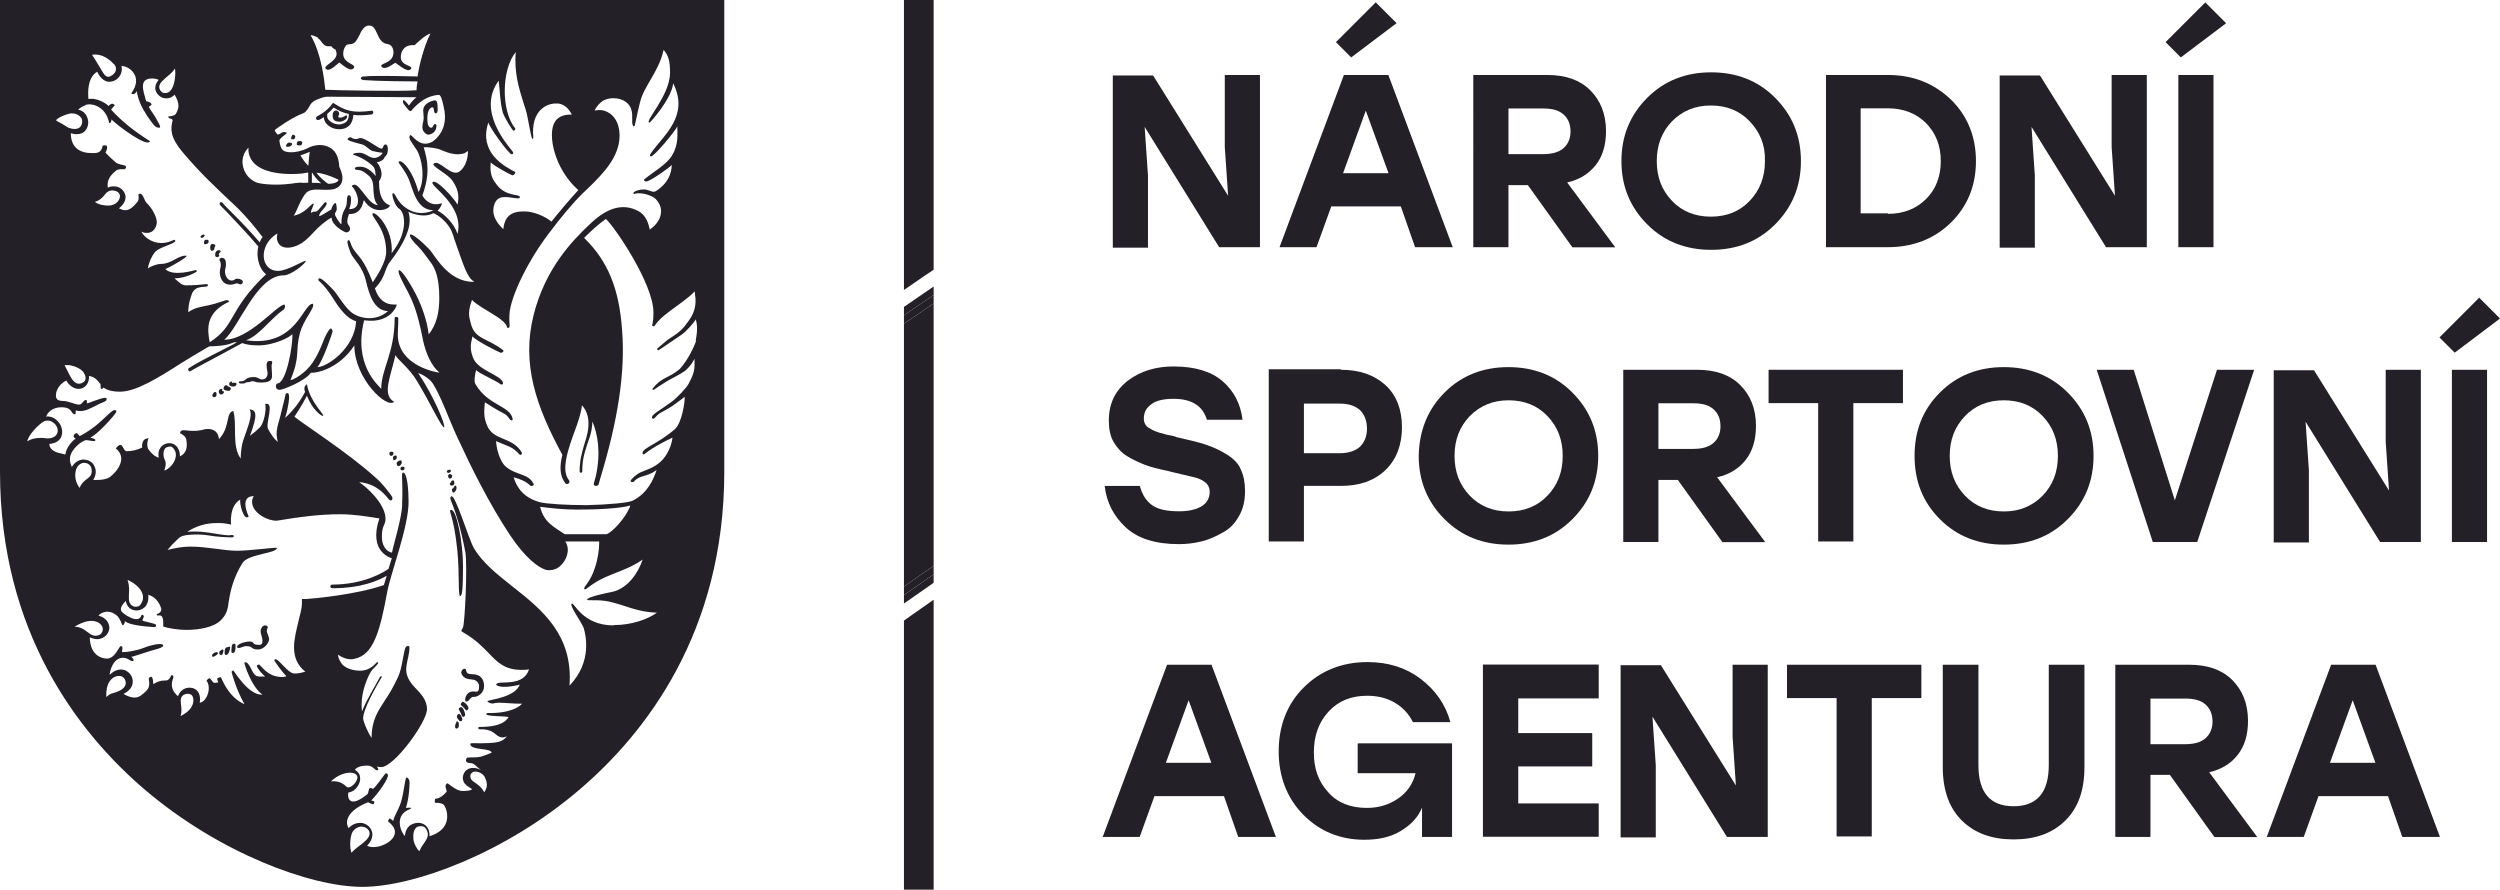
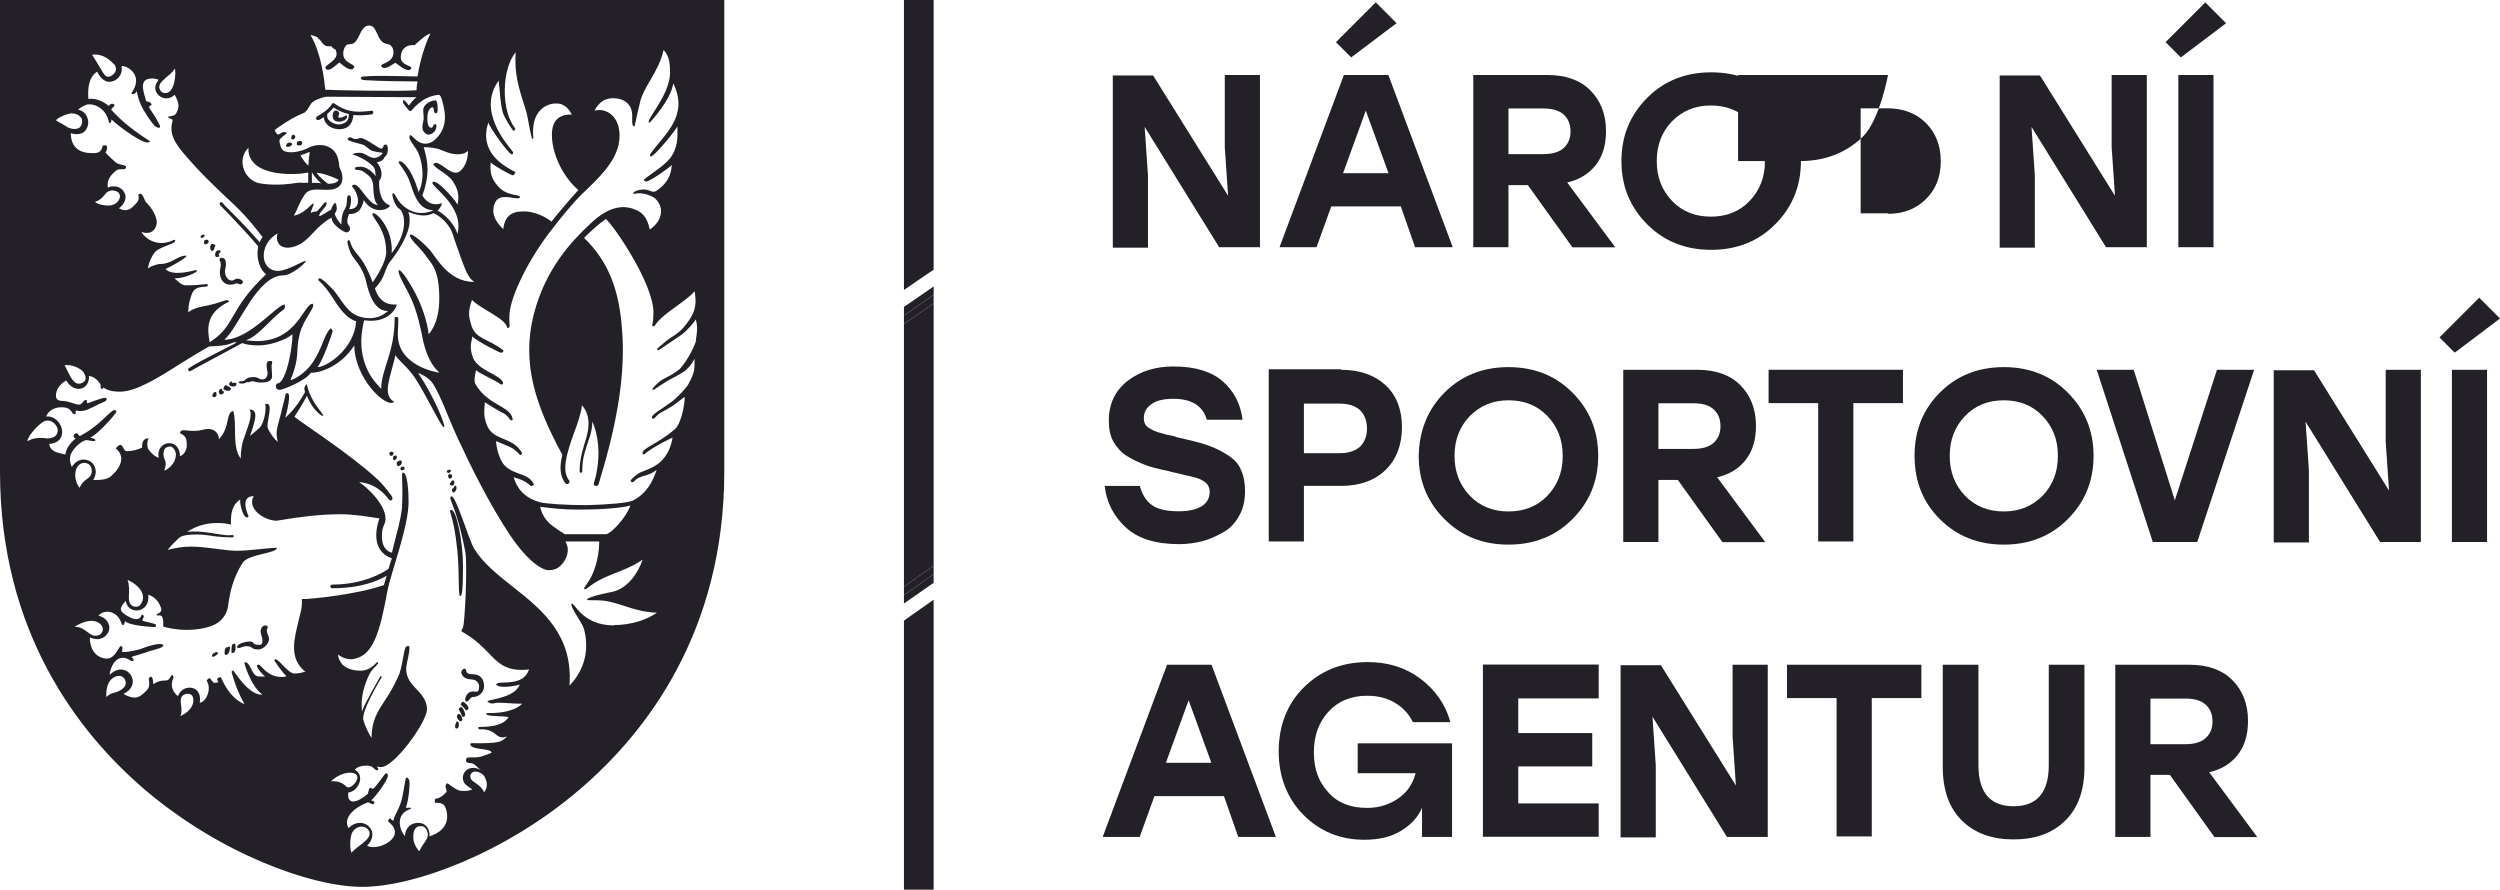
<svg xmlns="http://www.w3.org/2000/svg" id="Layer_2" data-name="Layer 2" viewBox="0 0 150.7 53.63">
  <defs>
    <style> .cls-1 { fill: #232127; stroke-width: 0px; } </style>
  </defs>
  <g id="Layer_1-2" data-name="Layer 1">
    <g>
      <g>
        <path class="cls-1" d="M13.76,39.01c-.11,0-.22,0-.22.33,0,.08,0,.14.08.14.2,0,.25-.39.25-.45s-.03-.06-.11-.03Z" />
-         <path class="cls-1" d="M13.42,39.15s-.2.06-.2.17c0,.06,0,.17.11.17s.14-.25.14-.28-.03-.06-.06-.06Z" />
        <path class="cls-1" d="M14.12,38.81c-.06,0-.17-.06-.17.47,0,.06.03.08.08.08.03,0,.17,0,.17-.36,0-.2-.03-.2-.08-.2Z" />
        <path class="cls-1" d="M13.03,39.31s-.25.06-.25.22c0,.06.03.06.08.06s.28-.14.28-.22c0-.06-.08-.06-.11-.06Z" />
        <path class="cls-1" d="M16.13,37.78c0-.06-.08-.08-.17-.08s-.25.14-.25.36c0,.17.11.33.11.59s-.17.22-.25.22c-.39,0-.22-.2-.5-.2s-.78.14-.78.33c0,.06.06.06.14.06s.22-.11.42-.11c.42,0,.25.2.7.2.39,0,.67-.42.67-.61s-.14-.39-.14-.5c0-.14.08-.2.06-.25Z" />
        <path class="cls-1" d="M13.78,23.3c-.08,0-.06-.08-.17-.08-.06,0-.14.14-.14.2s.11.14.31.14c.11,0,.14-.11.14-.14s-.08-.11-.14-.11Z" />
        <path class="cls-1" d="M12.97,23.63c-.11,0-.17.17-.17.2,0,.06.03.11.11.11s.14-.06.14-.11.03-.2-.08-.2Z" />
        <path class="cls-1" d="M20.42,7.34c.31,0,.5-.2.5-.28,0-.03,0-.08-.03-.11-.06,0-.2.14-.39.14-.06,0-.11,0-.11-.06s.06-.11.06-.17-.06-.2-.2-.2-.2.17-.2.28,0,.39.36.39Z" />
        <path class="cls-1" d="M25.81,8.12c.06,0,.5-.06.5-.56,0-.06-.06-.08-.08-.08-.14,0-.11.22-.22.22-.14,0-.25-.11-.25-.56,0-.56.22-.67.31-.67.14,0,.03.36.2.36.08,0,.11-.11.11-.17s.03-.61-.14-.61-.73.17-.73.61c0,.14.03.28.03.45s-.08.36-.08.56c0,.28.25.45.36.45Z" />
        <path class="cls-1" d="M13.45,23.58q-.06,0-.06-.06c0-.06.03-.08-.03-.08s-.17.03-.17.17c0,.06.03.17.14.17s.17-.11.17-.14-.03-.08-.06-.06Z" />
        <path class="cls-1" d="M12.78,15.12c.08,0,.14-.08.14-.14,0-.11.06-.08.06-.2,0-.03-.08-.06-.17-.08-.06,0-.14.06-.14.2,0,.11.03.22.11.22Z" />
        <path class="cls-1" d="M13.11,15.49c.08,0,.11-.06.11-.08s-.03-.03-.03-.08c0-.08.11-.11.11-.17s-.06-.08-.08-.08c-.08,0-.25.03-.25.28,0,.06,0,.14.14.14Z" />
        <path class="cls-1" d="M19.17,7.23h.06s.14-.06.28-.17c.03.17.08.33.22.45.2.2.47.28.73.28.14,0,.28-.03.39-.08.17-.08.42-.28.45-.78.28.03.64.03,1.09-.03.08,0,.11-.08.11-.14,0-.08-.08-.11-.14-.08-1.09.14-1.53,0-2.18-.42l-.11-.06-.06.08c-.31.45-.89.73-.89.73-.06.03-.08.11-.06.17.03.03.06.06.11.06ZM19.75,6.84c.11-.08.25-.22.36-.36.31.2.59.33.92.39,0,.31-.11.5-.31.56-.25.14-.61.06-.84-.14-.11-.08-.2-.22-.14-.45Z" />
        <path class="cls-1" d="M13.23,15.65c0,.08.08.11.08.31,0,.17-.06.25-.06.45s.08.75.64.75c.2,0,.31-.08.39-.08s.11.06.22.06.14-.11.14-.17-.14-.17-.33-.17-.14.11-.36.11c-.2,0-.39-.25-.39-.56,0-.14.06-.22.06-.39,0-.2-.03-.42-.25-.42-.03,0-.14.03-.14.11Z" />
        <path class="cls-1" d="M12.3,14.62c0,.08.03.11.06.11s.22-.03.22-.17c0-.11-.08-.11-.14-.11-.11,0-.14.06-.14.17Z" />
        <path class="cls-1" d="M12.17,14.34c.08,0,.17-.11.17-.14s-.03-.06-.08-.06-.17.06-.17.14c0,.03.03.06.08.06Z" />
        <path class="cls-1" d="M17.66,8.4c.11,0,.14-.11.14-.17s-.08-.11-.14-.11c-.08,0-.11.2-.11.22s0,.06.11.06Z" />
        <path class="cls-1" d="M18.11,8.76c.08,0,.11-.11.11-.17,0-.08-.14-.11-.22-.08-.11,0-.11.14-.11.2s.14.06.22.06Z" />
        <path class="cls-1" d="M17.36,8.85c.11,0,.25-.08.25-.17s-.14-.08-.2-.08c-.11,0-.14.14-.17.17,0,.06,0,.08.11.08Z" />
        <path class="cls-1" d="M27.79,42.63c-.08,0-.14.08-.14.11s.06.11.11.22c.06.14.11.28.17.25.08,0,.11-.08.11-.14s-.11-.45-.25-.45Z" />
        <path class="cls-1" d="M27.68,43.03c-.11,0-.14.14-.14.17,0,.08.17.31.22.28.06,0,.11-.06.11-.11s-.08-.33-.2-.33Z" />
        <path class="cls-1" d="M28.43,40.96c.33,0,.45.28.45.39,0,.45-.14.33-.36.33-.47,0-.56.61-.42.61.22,0,.22-.31.47-.28.25,0,.61-.25.61-.64s-.17-.73-.73-.73c-.5,0-.25-.33-.45-.33-.14,0-.2.2-.2.22s.06.42.61.42Z" />
        <path class="cls-1" d="M27.26,28.68c0-.06-.08-.08-.14-.11-.06,0-.11.08-.11.11,0,.06.03.17.11.17.11,0,.14-.11.14-.17Z" />
        <path class="cls-1" d="M27.93,42.63c.08.08.17.2.17.2.03,0,.14-.06.14-.14,0-.17-.28-.39-.33-.39s-.14.11-.14.17c0,.03.08.08.17.17Z" />
        <path class="cls-1" d="M27.54,43.47s-.11.2-.11.31c0,.06.03.14.08.14.08,0,.14-.08.14-.11s.06-.33-.11-.33Z" />
        <path class="cls-1" d="M27.57,33.2c.14,1.48.03,2.73.17,2.73.11,0,.17-.31.17-1.79s-.39-3.4-.7-3.4c-.25,0,.14.22.36,2.46Z" />
        <path class="cls-1" d="M27.18,28.38c0-.06-.06-.08-.11-.06-.06,0-.14.06-.14.08s.03.11.08.11.17-.03.17-.14Z" />
        <path class="cls-1" d="M27.43,29.27s-.08.08-.08.11c0,.06-.11.06-.11.14,0,.06.03.08.03.11s.03.06.08.06.17-.14.17-.28-.06-.11-.08-.14Z" />
        <path class="cls-1" d="M0,0v28.43c0,9.68,4.74,15.76,8.73,19.17,4.52,3.85,10.02,5.86,13.11,5.86s8.59-2.01,13.09-5.86c3.99-3.4,8.73-9.49,8.73-19.17V0H0ZM29.44,7.37c0,.22,1.23,1.93,1.4,1.93.14,0,.08-.14.08-.14-.31-.42-2.2-2.46-.86-4.3.08.64.08,1.31.25,1.93.11.33.59,1.09.64,1.09.08,0,.14-.11.11-.14-.86-1.03-.84-3.54.03-4.6-.11,1.23.2,2.2.45,3.01.08.25.17.5.22.73.06.22.2,1.14.31,1.48,0,.03.08,0,.08-.06-.17-1.67.84-2.06,1.34-2.06h.17c.36.06.61.28.81.67h-.14c-.39,0-.73.17-.89.45-.45.73-.03,2.82,1.42,4.1-.42.45-1.2,1.37-1.62,1.9-.25-.22-1.03-.67-1.79-.61-.17,0-.33.03-.47.08-.39.14-.59.47-.64.98-.31-.28-.53-.61-.59-.95-.03-.17-.03-.73.36-.92.42-.2,1.23.17,1.23-.06,0-.2-.84,0-1.4-.75-.28-.36-.42-.64-.36-1.34.2.22,1.26.78,1.31.78.11,0,.2-.17.17-.2-.64-.33-2.23-1.17-1.62-2.99ZM28.54,16.99c-1.56,0-2.32-1.62-2.68-1.98-.42-.45-1.06-.98-1.14-.86-.08.08.22.47.45.67.28.28.7.86.84,1.06.22.33.47.84.47,2.09,0,.78-.14,1.59-.64,2.18-.08-.75-.39-1.67-.78-2.43-.5-.95-.98-1.59-1.03-1.4-.06.17.36.89.59,1.34.2.42.53,1,.89,2.9.17.75.5,1.51.98,1.9-.17,0-2.51-.42-2.51-2.29,0-.36.03-.5.03-1,0-.06-.22-.11-.22,0,0,2.12-.81,3.07-.81,4.27-.17-.22-1.7-1.45-1.03-4.13h.03c1.59.22,1.98-.95,1.93-.95-.11-.03-.95.17-1.31-.98.7-.73.53-1.14.95-1.65.75-.95,1.06-1.76,1.12-2.15.08-.53-.06-.81-.06-.81.73.31,1.2.25,1.51.08.25.08.7.42.98.86.2.31.25.64.39,1,.42,1.17.67,2.06,1.09,2.26ZM28.04,9.21c.06-.03.11-.08.17-.11,0,.45-.14.95-.5,1.23-.5.39-1.23-.75-1.56-.47-.2.14.84.61,1.12,1.03s.45.81.31,1.45c-.22-.42-1.37-1.65-1.51-1.34-.14.22,1.93,1.4,1.51,3.1-.2-.61-.75-1.17-1.2-1.4.22-.22.28-.45.25-.45-.81.28-1.17-.47-1.17-.47.47-1.28.33-2.09.08-2.9.33-.03.84.08.92.11.28.11.7.31,1.12.31.17,0,.33-.03.47-.08ZM19.14,2.29c.11.06.2.17.25.25.08.11.2.25.39.25h.2c.06.11.17.17.25.2.03.08.06.2.06.25,0,.5-.86.7-.64.92.22.22.75-.39.81-.39.03,0,.61.59.84.36.28-.28-.61-.25-.61-.89,0-.33.17-.5.2-.53.03-.03.08-.03.31-.06.22-.03.33-.28.45-.5.14-.31.31-.61.59-.61.22,0,.33.11.5.5.11.25.25.56.59.61.33.03.39.36.39.5,0,.73-.95.64-.7.89.22.22.75-.25.81-.25s.7.61.92.39c.25-.25-.59-.17-.59-.73,0-.33.17-.73.73-.73h.11l.11-.11c.17-.14.53-.5.84-.59-.17.31-.59,1.34-.78,2.59-1.37-.03-2.65-.06-3.21,0-.22-.03-.33.2,0,.22.7.06,2.76.08,3.21.08-.03.17-.06.33-.06.53-.81.08-5.11,0-5.5-.03-.06-.61-.25-2.23-.89-3.29.11,0,.28.06.45.14ZM16.88,7.62l.03-.03c.39-.28.95-.61,1.4-.78l.06-.03.06-.06c.11-.11.17-.22.22-.31.11-.2.2-.33.7-.5,0,0,.22-.08.36-.08.06,0,4.69.03,5.39.03,0,0-.22.17-.45.5-.11-.14-.36-.47-.36-.25,0,.14.06.17.14.28.14.17.22.31.33.31.06,0,.61-.89,1.67-.98.14-.03.22.31.28.56l.03.14c.2.78.06,1.59-.67,2.12-.81.45-1.26-.5-1.34-.39-.17.17.11.45.39.89.33.53.53,1.79.11,2.54-.42-1.51-1.12-2.04-1.2-1.81-.03.06.36.45.61,1.03.25.59.45,1.87,1.48,1.87.03,0-.73.42-1.53-.06-.75-.45-.73-1.03-.92-.95-.08.03.11.75.39.92.33.2.61,1.34-.45,2.68.11-1.51-1-2.54-1.14-2.4-.17.17.81.84.81,2.32,0,.64-.61,1.53-.81,1.84-.56-1.45-.84-1.51-1.17-2.01-.2-.31-.17-.53-.28-.53-.14,0-.08.25.11.75.17.42.73.78.95,1.79.17.7.47,1.73,1.31,1.73-.73.67-1.76.45-2.23.06-.39-.33-.73-.92-1-1.26-.31-.33-.84-.89-.95-.75-.11.17.17.06.95,1.31.42.67.84,1.12,1.31,1.26-.11,1.65-1.76,2.76-2.34,2.76.31-.31.92-2.09.92-2.15,0-.08-.08-.22-.14-.17-.39.39-.47,1.17-1.06,2.04-.45.67-1.17,1.06-1.34,1.06.61-1.48.28-1.7.56-2.79.22-.89.98-1.62.78-1.81-.59,0-1,2.65-4.02,2.2.81-.28,1.45-1.28,2.26-1.84.14-.11.08-.31.06-.31-.45,0-2.12,2.12-3.63,2.12.89-.75,1.95-3.88,3.57-3.88.47,0,1.34-.73,1.34-.86s-1.06.59-1.67.59c-1.09,0-1.2-1.59-.03-2.26-.08.28-.03.5.11.67.22.25.67.25,1.14.03.25-.11.56-.36.89-.73s.81-.78,1.12-.92c0,.47.78.89.89.89s.22-.08.22-.22c0-.28-.33-.2-.06-.89.64.03.81-.47.89-.84.64,1.03,1.67.47,1.56.31-.67-.22-.64-1.2-.64-1.45.36-.47-.03-1.03-.14-1.14.25-.03.45-.17.47-.31.2-.14.2-.39.2-.45,0-.08,0-.31-.14-.31-.17,0-.11.25-.25.25-.17,0-.95-.64-1.26-.64-.14,0-.11.06-.28.06-.22,0-.25-.11-.33-.11s-.17.08-.17.11c0,.11.42.2.89.33.22.06.39.31.61.39.31.08.59.11.61.11,0,.08-.25.31-.5.31-.31,0-.56-.31-.86-.31-.45,0-.42.11-.42.11.53.17.95.45,1.2.7.17.17.14.45.17.59-.39-.47-.7-.56-.95-.56-.28,0-.31.06-.31.11,0,.03.06.08.11.08.33,0,.5.17.64.28.45.33.33.73.39,1.17.03.28.08.5.25.67-.56,0-1.06-1.23-1.42-1.23-.03,0-.2.06-.14.11.31.28.7,1.37-.17,1.37,0-.06.11-.2.11-.56,0-.25-.06-.28-.11-.28-.03,0-.14-.03-.14.36,0,.56-.33.45-.33,1.37,0,.11-.39-.45-.39-.59,0-.11.11-.17.11-.31s-.03-.36-.08-.36c-.11,0-.25.31-.25.39-.08.03-.73.47-.73.39,0-.25.45-.53.45-.75,0-.06,0-.08-.08-.08s-.42.56-.56.56c-.22,0-.25.08-.31.08,0-.2.25-.56.14-.56s-.5.61-1.17.73c.14-.22.22-.45.31-.64.11-.25.31-.61.45-.75.28-.25.73-.17,1.03-.17h.28c.36,0,.61-.11.75-.31.22-.31.08-.75-.08-1.09-.03-.7-.31-1-.56-1.14-.42-.25-.98-.17-1.34.03-.39.2-.81.25-.98.25-.22,0-.42-.03-.53-.14-.11-.11-.17-.31-.2-.59.08-.14.31-.31.42-.39.11-.08-.17-.14-.28-.06-.11.08-.2.11-.25.11-.17-.2-.17-.25-.17-.25.03-.06.2-.17.31-.25ZM19.36,11.05c-.17-.03-.36-.03-.56-.03v-.64c.14.25.36.5.56.67ZM19.09,10.41c.28.03.73.14,1.31.42,0,.03,0,.06-.03.08-.08.11-.31.17-.59.17-.11-.08-.5-.36-.7-.67ZM18.67,9.15c-.03.2-.06.47-.08.84l-.06-.06c-.11-.08-.36-.45-.42-.56.14-.06.33-.11.56-.22ZM14.98,8.9c-.03.31.06.59.25.84.5.64,1.65.75,2.29.75.45,0,.75-.03.86-.06l.2-.03v.61c-.08,0-.31.03-.39,0-.08,0-.22,0-.42.03l-.2.03c-.22.03-.59.06-.92.06-.39,0-.73-.03-1-.08-.56-.11-.98-.61-1.03-1.2-.03-.36.11-.7.36-.95ZM9.93,4.74c.2-.17.47-.36.61-.61.08.17.03,1.51-.59,1.48-.17,0-.28-.11-.33-.25-.08-.22.08-.42.31-.61ZM6.86,3.85c.14.14.17.33.08.5-.08.14-.25.25-.39.28-.22,0-.31-.2-.47-.47-.17-.28-.47-.78-.53-.86.42-.06.86.08,1.31.56ZM5.16,6.33c.33-.14,1.23.06,1.42,1.09.06,0,.14-.03.14-.22.39.39,2.18,1.73,2.32,1.31-1-.64-1.67-1.17-2.34-1.9,0-.03.22-.25.22-.28-.03-.03-.11-.08-.17-.08s-.22.14-.22.14c0-.06-.64-.53-1.2-.42-.03-.36-.08-1.28.53-1.65.22.5.56.61.7.61.33,0,.56-.17.7-.42.08-.17.11-.36.06-.53.39-.03,1.37.59.59,1.65.17.14.31-.08.33-.14.11.61.31,1,.64,1.51.33.47.47.7.7.7.2,0-.06-.33-.25-.7-.17-.25-.31-.45-.36-.56.03-.03.17-.11.17-.14-.06-.17-.25-.17-.33-.2-.17-.61-.47-1.37.36-1.37.14,0,.28.03.39.08-.17.22-.25.45-.17.67.08.22.31.45.64.45.2,0,.36-.08.5-.22.33.59.25.81.08,1.14-.08.14-.39.17-.47.17,0,.2.33.06.25.31-.11.45-.14.95.64,1.87,1.14,1.34,1.93,2.04,2.59,2.68.7.64,1.31,1.23,2.15,2.34l.06.06c-.08.11-.14.22-.17.33-.53-.61-1.14-1.26-1.62-1.73-.31-.31-.53-.53-.64-.67-.03-.03-.11-.03-.14,0-.03.03-.03.11,0,.14.11.14.36.36.64.67.47.5,1.14,1.2,1.67,1.84-.17.75.14,1.45.47,1.67-2.32,2.2-1.79,3.07-3.4,4.1-.14-.75-.28-1.76,1.14-2.43.06-.03,0-.11-.11-.11s-.56.2-1.09.31c-.53.11-.84.14-1.23.42,0-.53.14-.86.2-1.06.22-.67.98-.36.98-.56,0-.17-.14,0-1.34,0-.22,0-.42-.2-.67-.42.67,0,1.34-.39,1.34-.42,0-.08-.03-.08-.08-.08-.03,0-1.34.42-1.81-.06.33-.14,1.51-.81,1.23-.81-.5,0-.86.5-1.51.5-.25,0-.67.17-.78.28.08-.45.28-.81.42-.98.28-.33,1.12-.47,1.23-.67.03-.03-.03-.11-.08-.08-1.12.56-1.9-.28-1.95-.5.08.06.2.08.31.08.14,0,.25-.03.36-.11.14-.11.22-.28.25-.47.03-.33-.25-.89-.64-1.26-.11-.11-.22-.7-.47-.47,0,.06.08.28-.08.47-.28.33-.47.47-.73.47-.11,0-.25-.06-.36-.11.39-.31.42-.61.39-.78-.06-.25-.25-.47-.53-.53-.17-.03-.36-.03-.53.06-.03-.22-.06-.59.5-1.03.14-.11.39-.08.53-.08.25-.31-.25-.2-.53-.39-.2-.17-.5-.45-.64-.61,0,0,.31-.56-.17-.42-.08.47-.39.45-.64.45-.36,0-.67-.08-.89-.25-.25-.2-.39-.5-.39-.95.11.03.22.06.33.06.25,0,.42-.08.5-.17.2-.2.28-.53.17-.81-.08-.25-.28-.45-.56-.5.08-.08.25-.2.47-.28ZM6.53,12.39c-.22,0-.56-.03-.81-.22.22-.06.42-.2.61-.45.14-.2.36-.28.59-.22.17.03.28.14.31.28.03.2-.17.61-.7.61ZM5.08,22.99c-.08.08-.2.14-.33.14-.39,0-.59-.64-.86-1.12h.14c.11,0,.22,0,.28.03.39.08.7.31.75.45l.06.11c.06.14.06.28-.03.39ZM4.32,6.84c.36-.03.59.25.61.33.06.2,0,.39-.11.5-.17.14-.45.14-.75,0,0,0-.33-.22-.47-.28-.06-.03-.2-.11-.22-.14.03-.11.59-.39.95-.42ZM2.62,26.4h-.22c-.28,0-.53.06-.75.2.03-.33.64-1,1-1.2.31-.14.56.06.64.14.17.17.25.42.14.61-.08.2-.36.28-.56.28-.06,0-.25-.03-.25-.03ZM6.19,37.86c.03.17-.06.36-.22.42-.59.22-.73-.5-1.48-.5,1.2-.73,1.67-.14,1.7.08ZM4.55,28.46c.06-.39.31-.56.53-.56.17,0,.47.11.45.53-.03.47-.5.39-.73.98-.17-.22-.31-.56-.25-.95ZM6.86,41.77c-.17.03-.31.11-.45.25-.06-1.17.64-1.34.89-1.26.17.06.28.22.28.42,0,.25-.28.47-.73.59ZM10.88,43.16c.2-.53-.2-1.03.2-1.28.14-.08.33-.08.45,0,.17.11.33.81-.64,1.28ZM18.39,40.49c-.25.08-.47.11-.64.11-.39,0-.92-.86-1.14-.86-.03,0-.08.03-.08.06s.5.75.73.95c-.03.03-.11.06-.25.06-.95,0-1.26-.75-1.42-.75-.06,0-.11.06-.11.08.06.2.33.5.5.64h-.36c-.42,0-.45-.64-.75-.84-.03-.03-.14-.03-.14.03,0,.03.39,1.4,1.09,1.9h-.08c-.78,0-1.65-1.45-1.67-1.45-.06,0-.11.06-.11.08s.25,1.03.78,1.95c-1-.42-1.4-1.62-1.42-1.62-.03-.03-.22.03-.22.08-.03.03.06.22.06.22-.14.03-.17.03-.25.03s-.22-.28-.28-.28-.2.14-.17.17c.31.42,0,1.26-.42,1.31.08-.47-.11-.7-.22-.78-.22-.17-.56-.17-.81,0-.14.11-.22.22-.28.39-.59-.5-.31-1-.28-1.12.03-.11-.08-.22-.14-.11-.14.31-.28.28-.39.28-.25,0-.47.08-.67.22-.03,0,0-.42-.14-.45-.03,0-.17.06-.14.17.08.36-.03.56-.11.64-.25.25-.45.45-.75.45-.2,0-.42-.08-.67-.22.47-.22.56-.56.56-.7.03-.31-.17-.61-.47-.73-.31-.11-.64,0-.92.28,0-.2.2-1.03.81-1.03.28,0,.42.2.56.2.11,0,.11-.11-.06-.25.22-.06.7-.22,1.14-.36.39-.11.78-.2.78-.33s-.39-.11-.86.03c-.2.06-.36.14-.56.2-.33.08-.67.17-1.03.17-.11,0,.11-.36-.11-.36-.11,0-.33.75-.84.75-.25,0-1-.14-1.03-1.28.14.06.31.11.45.11.11,0,.22-.03.33-.08.28-.14.45-.45.39-.73-.03-.14-.14-.47-.64-.61.03-.08.5-.45,1.03-.06.17.11.28.31.39.61.06.08.17-.06.17-.22.11.11.47.28,1.73.36.08,0,.17,0,.14-.14-.03-.08-.64-.17-.81-.25-.03-.03.08-.2.08-.25,0-.08-.11-.14-.14-.08-.17.61-1.14-.11-1.2-.22-.14-.2.08-.45.25-.64.06.31.22.45.33.5.11.06.22.08.33.08.17,0,.31-.06.45-.17.2-.17.28-.45.25-.78.17.06.53.2.73.7.06.11.14.36-.22.47-.03.25.39-.22.39.53v.22l.22.06c.11.03.61.14,1.2.14.7,0,1.62-.14,2.06-.59.36-.36.42-.7.47-1.14.08-.5.25-1.4.84-2.32.36-.53,2.06-.56,2.06-.89,0-.06-1.62.17-2.4.17s-1.79-.25-2.82-.25c-.45,0-.89.08-1.37.2.28-.33.45-.5.7-.73.2-.17.64-.2,1.09-.2s.81.08,1.06.11c.31.03.59.06.84.06h.22c.06,0,.08-.03.08-.08s-.06-.06-.11-.06c-.28.06-.61-.03-1-.08-.47-.08-1.06-.17-1.7-.11.56-.36,1.14-.53,1.79-.53.17,0,.36,0,.53.03l.33.06s-.14-1.12.56-1.51c-.08.17.2,1.34.5,1.03-.5-1.17.08-1.23.31-1.23-.14.2-.11.42-.08.53.14.53.89.95,1.45.95.08,0,.14-.03.2-.03,1.17-.2,2.43-.36,3.63-.36.86,0,1.65.14,2.37.25-.7,2.06.75,2.4.75,2.4,0,0-.14.42-.2.64-.31.22-1.51.95-3.4.95-.06,0-.11.06-.11.11s.06.11.11.11c1.79,0,2.79-.47,3.29-.75-.11.36-.17.56-.17.56-1.73.59-4.24.81-4.69.84h-.25v.25c0,.39-.14.75-.22,1.14-.22.95-.61,2.2.45,3.01ZM7.7,34.96c.78.36,1.17.98.75,1.51-.08.11-.31.14-.45.06-.45-.25-.06-.89-.31-1.56ZM9.93,27.71c-.11-.2-.11-.61.08-.73.08-.03.28-.11.36-.03.53.42.06,1.23-.47,1.42.08-.22.14-.45.03-.67ZM19.95,47.1c.67-.64,1.53-.64,1.59-.28.06.28-.45.81-.67.59-.17-.17-.45-.36-.92-.31ZM21.85,50.84c-.28.22-.42.31-.67.56-.11-.36-.08-.86.03-1.17.11-.28.45-.45.67-.39.2.03.36.17.39.33.06.22-.14.45-.42.67ZM25.28,51.31c-.11-.08-.33-.42-.36-.73-.03-.33.03-.61.22-.73.17-.08.42-.06.5.06.42.56-.14.84-.36,1.4ZM29.19,47.77c-.22-.5-.73-.61-.81-.84-.06-.14-.03-.28.08-.36.14-.14.64-.03.78.31.11.25.2.53-.06.89ZM37,37.7c-1.93,0-2.4-1.45-2.54-1.31s.59,1.09.73,1.48c.11.39.53,2.01-.86,3.46.22-3.04-1.62-4.55-3.43-5.97-.92-.73-1.79-1.42-2.32-2.29-.33-.56-1.12-3.26-1.37-3.15-.25.14.25.33.84,3.35.14.78-.03,4.3-.14,4.55l-.11.22.22.14c.67.39,1.06.81,1.42,1.17.53.56.98,1.03,1.98,1.03.17,0,.31,0,.47-.03-.33,1.03-1.67.7-1.9.84-.06.03-.11.06-.06.11.36.25,1.4-.03,1.4-.03-.28.75-1.7.89-1.93.98-.06.03.06.11.17.14.22.06.14-.03.5-.03s.81.06,1.4.06c-.11.14-.67.59-2.06.56-.08,0-.14.08-.06.11.28.11,1.03.06,1.31.14-.14.2-.42.59-1.76.59-.11,0-.08.14,0,.14.81-.03.92.33,1.2.45.28.11.36-.03.45,0-.33.28-.31.42-2.12.39-.06,0-.08.03-.08.08.08.36,1.28.2,1.28.5-.7.25-.59.28-1.4.28-.14,0-.14.17-.14.17,0,0-.03.17.28.17.25,0,.42.31.64.42-.5-.25-.78-.08-.89,0-.2.17-.28.45-.17.7.06.17.25.28.42.39.03.03.06.03.08.06,0,.03-.03.03-.03.03-.03.03-.2.08-.47.08-.22,0-.36,0-.95-.45-.08-.06-.17.14-.14.22.03.08.08.25.06.28-.03.03-.31.39-.67.42-.06,0-.06.28.03.25.22-.03.42.06.47.11s.25.39.2.84c-.06.5-.42.86-1.06,1.06.03-.36-.14-.56-.22-.64-.22-.2-.56-.22-.84-.08-.14.06-.39.25-.42.7-.17-.11-.75-1.23.31-1.62.08-.03.06-.08,0-.08-.06-.03-.14.03-.25,0,.2-.59.22-1.4.22-1.51,0-.2-.11-.33-.2-.31-.06.06-.14.75-.25,1.23-.14.64-.47,1.03-.53,1.37,0,.06-.2-.17-.22-.14s-.14.14-.08.2c.86.67.14,1.26-.42,1.45-.33.11-.67.11-.86,0,.33-.33.33-.64.31-.78-.06-.31-.31-.53-.61-.59-.31-.03-.59.06-.81.31-.25-.36-.11-1.06,1.17-1.56,0,0,.31.17.33.11.17-.22-.17-.2-.14-.22.39-.39.92-1.14,1-1.45.03-.14-.08-.25-.17-.14-.08.08-.61.86-.73.89-.08,0-.11-.11-.2-.03-.08.08-.06.31-.14.36-1.14.92-1.2.14-1.14-.11.11,0,.2-.06.31-.11.28-.2.45-.56.39-.84,0-.11-.08-.28-.31-.42.14-.17.39-.25.75-.25.28,0,.45.22.53.28.28.03.03-.22.06-.22.11.03.2.03.25.03.78,0,2.76-2.71,2.76-3.49,0-.59-.42-.98-.73-1.31-.95-.98-.31-1.56-.33-2.43,0-.11-.17-.08-.22,0-.14.2-.2,1.26-.47,1.81-.28.59-.5.98-.75,1.34-.45.7-.84,1.23-.84,2.32-.03-.06-.08-.11-.11-.17-.11-.2-.31-.61-.39-.92-.11-.5.84-2.12,1.09-2.54.03-.03.03-.06,0-.08s-.06,0-.08.03c-.22.42-.84,1.42-1.09,2.09-.06-.59,0-1.23.36-2.06.25-.56.39-.53.61-.84.03-.03-.03-.11-.08-.06-.06.03-.36.5-1,.5-.25,0-.75-.06-1.06-.36-.14-.17-.25-.36-.28-.61.2.14.47.28.78.28.08,0,.14,0,.22-.03,1.12-.22,1.53-1.59,1.98-4.07.22-1.14,1.28-3.88,1.28-5.39,0-.7-.08-1.76-.33-1.76-.14,0,0,.33-.06,1.95,0,.7-.53,2.43-.61,2.87-.11,0-.61-.17-.61-.98,0-.67.22-.67.22-1.06,0-.89-1.17-1.95-1.59-2.2.11,0,1.03.03,1.76,1,.17.22.33.03.2-.17-.25-.33-.53-.73-.98-1.12-1.67-1.51-4.38-3.24-4.88-3.66,0,0,.47-.7.75-1.26.08.17.22.5.42.75.22.28.5.5.56.45.08-.08-.78-.81-.98-1.9-.08.06-.22.17-.11.47-.22.39-.53.95-1.2,1.56.03-.06.5-1.79.03-1.45-.08.42-.25,1-.33,1.37-.11.47-.33.89-.14,1.53-.22-.17-.39-.42-.59-.78-.17-.36.42-1.65-.17-1.51.08.36-.08,1.17-.33,1.42-.11.11-.36.33-.59.5.45-1.23.42-1.56-.03-1.59.22.36-.11,1.06-.39,1.9-.08.25-.14.7-.14,1.06-.56-.75-.2-2.12-.45-2.87-.47.11-.17.98-.86,1.7,0-.08-.03-.17-.06-.25-.08-.22-.31-.36-.59-.36-.08,0-.17,0-.25.03-.95.25-1.37-.17-1.45.22.14.08.36.17.39.45.06.42,0,.75-.39.95,0-.47-.25-.67-.36-.73-.22-.11-.5-.08-.7.08-.2.17-.28.42-.22.73-.22-.06-.45-.25-.64-.53-.03-.03-.11-.36.03-.64-.47,0-.39.56-.39.56-.28.14-.64.22-.92.22s-.22-.73-.67-.17c.73.59.08,1.4-.36,1.73-.31.22-1,.17-1,.17.17-.28.2-.56.08-.81-.11-.28-.39-.42-.7-.42-.28.03-.5.17-.67.45-.06-.17-.14-.33-.11-.56.06-.53.75-1.06,1-1.06.06,0,.33.06.39.06.08,0,.14,0,.14-.06,0-.08-.25-.14-.31-.14.28-.17.45-.31.84-.7.36-.36.73-.81.73-.86,0-.03.03-.11-.11-.11-.17,0-.61.53-1.14.95-.45.36-.92.61-.95.61-.06,0-.11-.17-.2-.17-.03,0-.17.06-.17.17,0,.14.11.11.11.17-.14.08-.56.5-.61.95-.03,0-.06-.03-.11-.03-.39-.08-.81-.17-.86-.61.47-.03.67-.28.73-.45.11-.28.03-.67-.22-.92-.2-.22-.45-.31-.7-.28.14-.36.5-.56.92-.56.7,0,.56.42.81.42.11,0,0-.22.08-.22.14,0,.06.03.25.03.33,0,.61-.17.95-.33.33-.2.64-.22.64-.39,0-.06-.03-.08-.08-.08-.28,0-1,.33-1.09.33-.06,0,.03-.2-.08-.2-.17,0-.2.28-.42.28s-.64-.22-.95-.22c-.33,0-.5-.11-.42-.5.06-.25.25-.56.61-.73,0,0,.25.5.75.5.2,0,.39-.11.5-.28.08-.14.14-.33.11-.5.33.06.45.2.59.36.03.03.06.08.11.14,0,.14,0,.28.06.28s.11-.03.11-.08c.2.14.5.25,1,.25.98,0,2.32-.84,3.71-1.73.5-.31,1-.61,1.48-.89l.2-.11c1.31-.03,1.34-.25,1.56-.25h.11c-.28.17-.59.31-.89.47-.89.45-1.73.89-2.01,1.09-.06.03-.06.08-.03.14.03.03.06.06.08.06s.03-.03.06-.03c.28-.17,1.12-.61,2.01-1.09.36-.2.73-.39,1.09-.59.22.08.5.14.98.14.98,0,2.04-.56,2.04-.7.06.61-.36,2.99-.89,2.99-.11,0-.2.39.14.39.17,0,1.53-.53,1.87-1.03.39.03,1.73-.28,2.62-1.65,0,1.98,1.95,3.85,2.4,3.4-.75-.42-.22-1.48.08-2.82.11.28.84.78,1.31,1.59.78,1.28,1.51,2.87,1.62,2.76s-.64-1.9-1.56-3.26c.06,0,.64.25.89.64.53.86.89,1.98,1.48,3.26.84,1.81,1.9,3.96,3.18,5.89.92,1.37,1.7,1.93,2.12,2.06.08.03.17.03.25.03.22,0,.47-.08.67-.28.33-.31.61-.92.28-1.45h2.04v.11c0,.36-.08.95-.25,1.45-.28.92-.75,1.2-.64,1.31s.36-.39,1.67-.89c.5-.2,1.26-.47,1.84-.89-.25.75-.86,1.73-1.84,1.95,0,0-1.51.28-1.51.47,0,.08.67-.03,1.31.11,1,.22,1.7.64,2.9.67-.53.39-1.51.75-2.59.75ZM32.56,30.55c.61.08,1.42.17,2.26.17,1.28,0,2.62-.08,3.18-.25-.25.73-1.14,1.67-1.45,1.73h-2.51c-.61-.42-1.26-.7-1.48-1.65ZM41.96,20.54c-.08.28-.47,1.14-.98,1.7-.7.59-1.09.47-1.65,1.2-.03.03.06.08.08.06.28-.2.45-.31.86-.56.25-.14.81-.42,1.03-.59.42-.36.56-.73.56-.73.03.64,0,.86-.36,1.53-.11.22-.7.84-1,1.06-.67.5-1.2.75-1.2.95,0,.06.03.08.08.08.08,0,.2-.2.36-.31.08-.06.42-.22.78-.45.36-.25.75-.56.75-.56.03.28-.17,1.59-.59,1.95-1.06.92-1.95,1.12-1.95,1.45,0,.06.08.08.11.06.59-.5,1.7-1,1.7-1-.06.45-.28,1.06-.75,1.48-.42.36-.86.47-1.17.61-.2.08-.61.42-.61.53,0,.03.11.11.2.03.36-.42.78-.25,1.37-.7-.2.61-.56,1.4-1.42,1.84-.25.14-1.51.25-2.79.28-1.23,0-2.43-.08-2.79-.17-.98-.25-1.42-.86-1.62-1.51.86.22.98.53,1.06.53s.2-.06.14-.14c-.31-.64-1.09-.5-1.7-1.06-.17-.14-.5-.7-.56-1.51.73.33.98.31,1.42.81.08.08.17-.06.14-.11-.56-.98-1.7-.7-2.09-1.62-.17-.42-.22-.67-.14-1.42,1.42.92,1.12.53,1.53,1.06.06.06.17.03.14-.08-.17-.78-1.48-.78-2.23-2.06-.11-.14-.06-.53.03-.86.2.22,1.23.64,1.48.86.06.03.17,0,.14-.11-.14-.47-1.53-.73-1.81-1.51-.17-.47-.17-.7-.03-1.28.11.22,1.65,1,1.73,1,.06,0,.2-.11.11-.17-.98-.75-1.73-.64-1.95-1.65-.08-.31-.2-.59.08-1.37.59.59,1.98,1.09,2.12,1.65,0,.08.14.03.14-.03.03-.03-.03-.36,0-.75.06-1.09,1.17-3.38,2.59-5.16.33-.45,1.2-1.53,1.81-2.12,1-.95,1.93-1.84,2.18-2.96.17-.78-.03-1.53-.53-1.87-.28-.2-.59-.25-.92-.17.11-.25.31-.47.53-.61.17-.08.36-.14.59-.14.61,0,.98.31,1.09.67.14.42-.03.86.14,1.03.03,0,.08-.03.08-.08.17-.84.2-.89.31-1.37.11-.47.36-.89.64-1.37.31-.53.64-1.12.78-1.79.28.31.39.64.39,1.37,0,1.4-1.62,3.01-1.23,3.01.03,0,1.31-1.4,1.42-2.37.98,1.98-.56,3.1-1.34,4.21-.08.11-.08.2,0,.2.2,0,1.45-1.51,1.59-1.81,0,.47.08,1.09-.31,1.73-.28.53-1.2,1.06-1.67,1.45-.06.03-.03.14.11.14.22,0,1.48-.89,1.53-1,0,.2-.03.98-.92,1.56-.03.03-.11.06-.17.06-.17,0-.31-.14-.61-.14-.2,0-.7.11-.59.28.5-.17,1.17.14,1.31.28s.39.47.33.86c-.03.36-.25.7-.67,1-.08-.33-.2-.86-.7-1.12-.86-.45-1.79-.28-2.9.78-1.06,1-2.68,2.65-3.4,5.47-.75,2.96.14,5.52,1.73,8.45-.17.67-.17,1.26.17,1.7.03.06.14.08.2.03.06-.03.08-.14.03-.2-.31-.39-.25-.95-.11-1.56.11-.42.25-.86.42-1.31.22-.59.42-1.17.47-1.65.73.81.25,1.98.11,2.46-.11.42-.25.84-.25,1.53,0,.03.03.08.08.08.03,0,.08-.03.08-.08,0-.67.11-1.06.25-1.48.11-.42.33-.75.36-1.53.31.73.53,1.84.2,3.32-.03.14-.08.25-.11.39-.03.06,0,.14.08.17h.06c.06,0,.11-.03.14-.08.03-.14.08-.25.11-.39,1.06-3.49,1.51-6.39,1.31-8.9-.17-2.51-.86-4.19-2.29-5.58.42-.42.84-.81,1.31-1.14.47.39,2.87,3.88,2.87,5.64,0,.59-.08.75-.08.78s.11.08.14.03c.25-.36.45-.53.92-.89s1.12-.78,1.51-1.2c0,.31.25.95-.39,1.81-.25.33-.36.56-1.12,1.03-.22.14-.47.39-.75.61-.03.03.03.11.06.11.08-.03.98-.67,1.37-.92.33-.22.81-.78.89-.95.06.22.14.53,0,1.26Z" />
        <path class="cls-1" d="M27.4,29.13s-.03-.08-.03-.11,0-.06-.06-.06-.08.03-.11.06c-.03.03-.03.06-.03.08-.03.03-.06.03-.06.06s.03.11.14.11c.14,0,.11-.11.14-.14Z" />
        <path class="cls-1" d="M23.83,27.46c-.06,0-.14.06-.14.11s0,.17.06.17.17-.06.17-.17-.03-.11-.08-.11Z" />
        <path class="cls-1" d="M23.58,27.23c-.08,0-.11.06-.11.11s.03.14.11.14c.06,0,.14-.06.14-.14s-.03-.11-.14-.11Z" />
        <path class="cls-1" d="M16.41,21.82c0-.06-.08-.06-.14-.06s-.2,0-.2.25.06.36.06.5-.08.36-.31.36c-.25,0-.22-.14-.53-.14-.53,0-.47.25-.7.25-.08,0-.2,0-.2.06s.08.08.17.08c.33,0,.17-.08.36-.08.22,0,.14-.06.31-.06s.11.08.5.08.67-.08.67-.39c0-.28-.03-.45-.03-.61,0-.11.06-.17.03-.25Z" />
        <path class="cls-1" d="M14.06,23.08c-.06,0-.08,0-.08-.03s0-.06-.03-.06-.14.08-.14.14c0,.03,0,.17.25.17.17,0,.2-.11.2-.17s-.11-.06-.2-.06Z" />
        <path class="cls-1" d="M24.22,27.87c0-.11-.06-.14-.11-.11-.06,0-.2.08-.2.17,0,.06.03.17.11.17s.2-.11.2-.22Z" />
        <path class="cls-1" d="M24.25,28.13c-.06,0-.11.06-.11.11s0,.11.11.11.14-.08.14-.14-.06-.08-.14-.08Z" />
      </g>
      <polygon class="cls-1" points="56.28 16.26 56.28 0 54.49 0 54.49 17.48 55.8 16.58 56.28 16.26" />
      <polygon class="cls-1" points="54.49 37.41 54.49 53.63 56.28 53.63 56.28 36.15 54.97 37.07 54.49 37.41" />
      <polygon class="cls-1" points="54.49 19.51 54.49 35.36 55.8 34.44 56.28 34.11 56.28 18.29 54.97 19.19 54.49 19.51" />
      <polygon class="cls-1" points="54.49 19.51 54.97 19.19 56.28 18.29 56.28 17.78 54.49 19.01 54.49 19.51" />
      <polygon class="cls-1" points="54.49 19.01 56.28 17.78 56.28 17.27 54.49 18.5 54.49 19.01" />
      <polygon class="cls-1" points="54.49 35.36 54.49 35.87 56.28 34.62 56.28 34.11 55.8 34.44 54.49 35.36" />
      <polygon class="cls-1" points="54.49 36.38 56.28 35.13 56.28 34.62 54.49 35.87 54.49 36.38" />
      <path class="cls-1" d="M73.83,4.52h2.12v10.38h-2.46l-4.49-7.25.2,2.93v4.35h-2.12V4.55h2.43l4.52,7.25-.2-2.93v-4.35h0Z" />
      <path class="cls-1" d="M85.3,14.9l-.86-2.46h-4.19l-.89,2.46h-2.23l3.88-10.38h2.68l3.88,10.38h-2.26ZM84.18,1.4l-2.73,2.06-.92-.92,2.4-2.4,1.26,1.26ZM80.97,10.44h2.73l-1.37-3.77-1.37,3.77Z" />
      <path class="cls-1" d="M94.78,14.9l-2.68-3.74h-1.17v3.74h-2.12V4.52h4.46c1.12,0,1.98.31,2.59.92.61.61.95,1.42.95,2.46,0,.84-.2,1.51-.61,2.04-.42.53-.98.89-1.73,1.06l2.9,3.91h-2.59ZM90.93,6.53v2.76h2.09c.53,0,.95-.11,1.23-.36.28-.25.42-.59.42-1,0-.45-.14-.78-.42-1.03s-.67-.36-1.23-.36h-2.09Z" />
      <path class="cls-1" d="M99.3,5.89c1.03-1.03,2.32-1.53,3.85-1.53s2.82.5,3.85,1.53,1.56,2.29,1.56,3.82-.53,2.79-1.56,3.82c-1.03,1.03-2.32,1.53-3.85,1.53s-2.82-.5-3.85-1.53c-1.03-1.03-1.56-2.29-1.56-3.82,0-1.53.53-2.79,1.56-3.82ZM105.47,7.31c-.61-.64-1.4-.95-2.34-.95s-1.7.31-2.34.95c-.61.64-.92,1.42-.92,2.4s.31,1.76.92,2.4c.61.64,1.4.95,2.34.95s1.73-.31,2.34-.95.92-1.42.92-2.4c.03-.98-.31-1.76-.92-2.4Z" />
-       <path class="cls-1" d="M113.81,4.52c1.51,0,2.76.5,3.79,1.48,1,.98,1.51,2.23,1.51,3.71s-.5,2.71-1.51,3.71c-1,.98-2.29,1.48-3.79,1.48h-3.74V4.52h3.74ZM113.81,12.89c.95,0,1.7-.31,2.29-.89.59-.59.89-1.34.89-2.29s-.31-1.7-.89-2.29c-.59-.59-1.37-.89-2.29-.89h-1.65v6.33h1.65v.03Z" />
+       <path class="cls-1" d="M113.81,4.52s-.5,2.71-1.51,3.71c-1,.98-2.29,1.48-3.79,1.48h-3.74V4.52h3.74ZM113.81,12.89c.95,0,1.7-.31,2.29-.89.59-.59.89-1.34.89-2.29s-.31-1.7-.89-2.29c-.59-.59-1.37-.89-2.29-.89h-1.65v6.33h1.65v.03Z" />
      <path class="cls-1" d="M127.29,4.52h2.12v10.38h-2.46l-4.49-7.25.2,2.93v4.35h-2.12V4.55h2.43l4.52,7.25-.2-2.93v-4.35Z" />
      <path class="cls-1" d="M132.93.14l1.26,1.26-2.73,2.06-.92-.92,2.4-2.4ZM131.31,14.9V4.52h2.12v10.38h-2.12Z" />
      <path class="cls-1" d="M70.87,26.34c.75.17,1.37.31,1.84.47s.89.36,1.28.61c.39.25.67.53.81.89.17.36.25.78.25,1.28,0,.59-.11,1.09-.36,1.51-.25.45-.56.78-.98,1-.39.22-.81.42-1.26.53s-.89.17-1.37.17c-1.42,0-2.48-.33-3.21-1s-1.17-1.51-1.28-2.51h2.12c.14.53.39.92.75,1.17.36.25.89.36,1.62.36.59,0,1.03-.11,1.37-.31.31-.2.47-.5.47-.86,0-.22-.08-.42-.25-.56s-.39-.25-.64-.31-.7-.17-1.31-.31c-.06,0-.08-.03-.11-.03s-.06,0-.11-.03c-.06,0-.08-.03-.14-.03-.53-.11-.98-.22-1.34-.36s-.73-.31-1.09-.53-.61-.53-.81-.86c-.2-.36-.28-.78-.28-1.28,0-1.03.39-1.81,1.14-2.4.78-.59,1.7-.86,2.76-.86,1.31,0,2.29.31,2.96.89s1.09,1.37,1.2,2.32h-2.15c-.25-.84-.92-1.26-2.01-1.26-.61,0-1.06.11-1.34.33-.31.22-.45.5-.45.86,0,.28.14.5.39.61.25.17.75.33,1.51.47Z" />
      <path class="cls-1" d="M80.83,22.29c1.12,0,2.01.31,2.68.92.67.61,1,1.48,1,2.54s-.33,1.95-1,2.59-1.56.95-2.68.95h-2.23v3.35h-2.12v-10.38h4.35v.03ZM80.75,27.32c.53,0,.95-.14,1.23-.39.28-.28.42-.64.42-1.09,0-.47-.14-.84-.42-1.12-.28-.25-.67-.39-1.23-.39h-2.15v2.99h2.15Z" />
      <path class="cls-1" d="M87.08,23.66c1.03-1.03,2.32-1.53,3.85-1.53s2.82.5,3.85,1.53c1.03,1.03,1.56,2.29,1.56,3.82s-.53,2.79-1.56,3.82-2.32,1.53-3.85,1.53-2.82-.5-3.85-1.53c-1.03-1.03-1.56-2.29-1.56-3.82.03-1.51.53-2.79,1.56-3.82ZM93.28,25.08c-.61-.64-1.4-.95-2.34-.95s-1.7.31-2.34.95c-.61.64-.92,1.42-.92,2.4s.31,1.76.92,2.4c.61.64,1.4.95,2.34.95s1.73-.31,2.34-.95.92-1.42.92-2.4c0-.98-.31-1.76-.92-2.4Z" />
      <path class="cls-1" d="M103.82,32.67l-2.68-3.74h-1.17v3.74h-2.12v-10.38h4.46c1.12,0,1.98.31,2.59.92.61.61.95,1.42.95,2.46,0,.84-.2,1.51-.61,2.04s-.98.89-1.73,1.06l2.9,3.91h-2.59ZM99.97,24.3v2.76h2.09c.53,0,.95-.11,1.23-.36s.42-.59.42-1c0-.45-.14-.78-.42-1.03-.28-.25-.67-.36-1.23-.36h-2.09Z" />
      <path class="cls-1" d="M114.71,22.29v2.01h-2.99v8.34h-2.12v-8.34h-2.99v-2.01h8.09Z" />
      <path class="cls-1" d="M116.94,23.66c1.03-1.03,2.32-1.53,3.85-1.53s2.82.5,3.85,1.53,1.56,2.29,1.56,3.82-.53,2.79-1.56,3.82c-1.03,1.03-2.32,1.53-3.85,1.53s-2.82-.5-3.85-1.53-1.53-2.29-1.53-3.82.5-2.79,1.53-3.82ZM123.13,25.08c-.61-.64-1.4-.95-2.34-.95s-1.73.31-2.34.95-.92,1.42-.92,2.4.31,1.76.92,2.4c.61.64,1.4.95,2.34.95s1.7-.31,2.34-.95c.61-.64.92-1.42.92-2.4s-.31-1.76-.92-2.4Z" />
      <path class="cls-1" d="M133.65,22.29h2.23l-3.43,10.38h-2.68l-3.38-10.38h2.23l2.48,7.87,2.54-7.87Z" />
      <path class="cls-1" d="M143.81,22.29h2.12v10.38h-2.46l-4.49-7.25.2,2.93v4.35h-2.12v-10.38h2.43l4.52,7.25-.2-2.93v-4.35h0Z" />
      <path class="cls-1" d="M149.44,17.94l1.26,1.26-2.73,2.06-.92-.92,2.4-2.4ZM147.8,32.67v-10.38h2.12v10.38h-2.12Z" />
      <path class="cls-1" d="M74.64,50.45l-.86-2.46h-4.19l-.89,2.46h-2.23l3.88-10.38h2.68l3.88,10.38h-2.26ZM70.29,45.98h2.73l-1.37-3.77-1.37,3.77Z" />
      <path class="cls-1" d="M81.87,44.81h5.66v5.64h-1.81v-1.76c-.25.59-.67,1.03-1.28,1.4s-1.34.53-2.2.53c-1.45,0-2.68-.5-3.68-1.51-.98-1-1.48-2.29-1.48-3.82s.5-2.85,1.51-3.85c1-1,2.29-1.53,3.85-1.53,1.23,0,2.29.33,3.18,1,.89.67,1.51,1.53,1.81,2.62h-2.26c-.25-.5-.61-.89-1.09-1.17-.47-.28-1.03-.42-1.67-.42-.95,0-1.73.31-2.32.95-.59.64-.89,1.45-.89,2.46s.28,1.76.86,2.4c.56.64,1.34.95,2.34.95.73,0,1.34-.2,1.87-.56.53-.36.89-.86,1.06-1.53h-3.49v-1.79h.03Z" />
      <path class="cls-1" d="M96.37,42.1h-4.85v2.09h4.46v2.01h-4.46v2.23h4.85v2.01h-6.98v-10.38h6.98v2.04Z" />
      <path class="cls-1" d="M104.44,40.07h2.12v10.38h-2.46l-4.49-7.25.2,2.93v4.35h-2.12v-10.38h2.43l4.52,7.25-.2-2.93v-4.35Z" />
      <path class="cls-1" d="M115.82,40.07v2.01h-2.99v8.34h-2.12v-8.34h-2.99v-2.01h8.09Z" />
      <path class="cls-1" d="M123.5,40.07h2.15v6.17c0,1.42-.39,2.48-1.17,3.24s-1.81,1.12-3.1,1.12-2.32-.36-3.1-1.12-1.17-1.84-1.17-3.24v-6.17h2.15v6.05c0,1.65.7,2.48,2.12,2.48s2.12-.84,2.12-2.48v-6.05Z" />
      <path class="cls-1" d="M133.48,50.45l-2.68-3.74h-1.17v3.74h-2.12v-10.38h4.46c1.12,0,1.98.31,2.59.92.61.61.95,1.42.95,2.46,0,.84-.2,1.51-.61,2.04s-.98.89-1.73,1.06l2.9,3.91h-2.59ZM129.63,42.1v2.76h2.09c.53,0,.95-.11,1.23-.36s.42-.59.42-1c0-.45-.14-.78-.42-1.03-.28-.25-.67-.36-1.23-.36h-2.09Z" />
-       <path class="cls-1" d="M144.81,50.45l-.86-2.46h-4.19l-.89,2.46h-2.23l3.88-10.38h2.68l3.88,10.38h-2.26ZM140.46,45.98h2.73l-1.37-3.77-1.37,3.77Z" />
    </g>
  </g>
</svg>